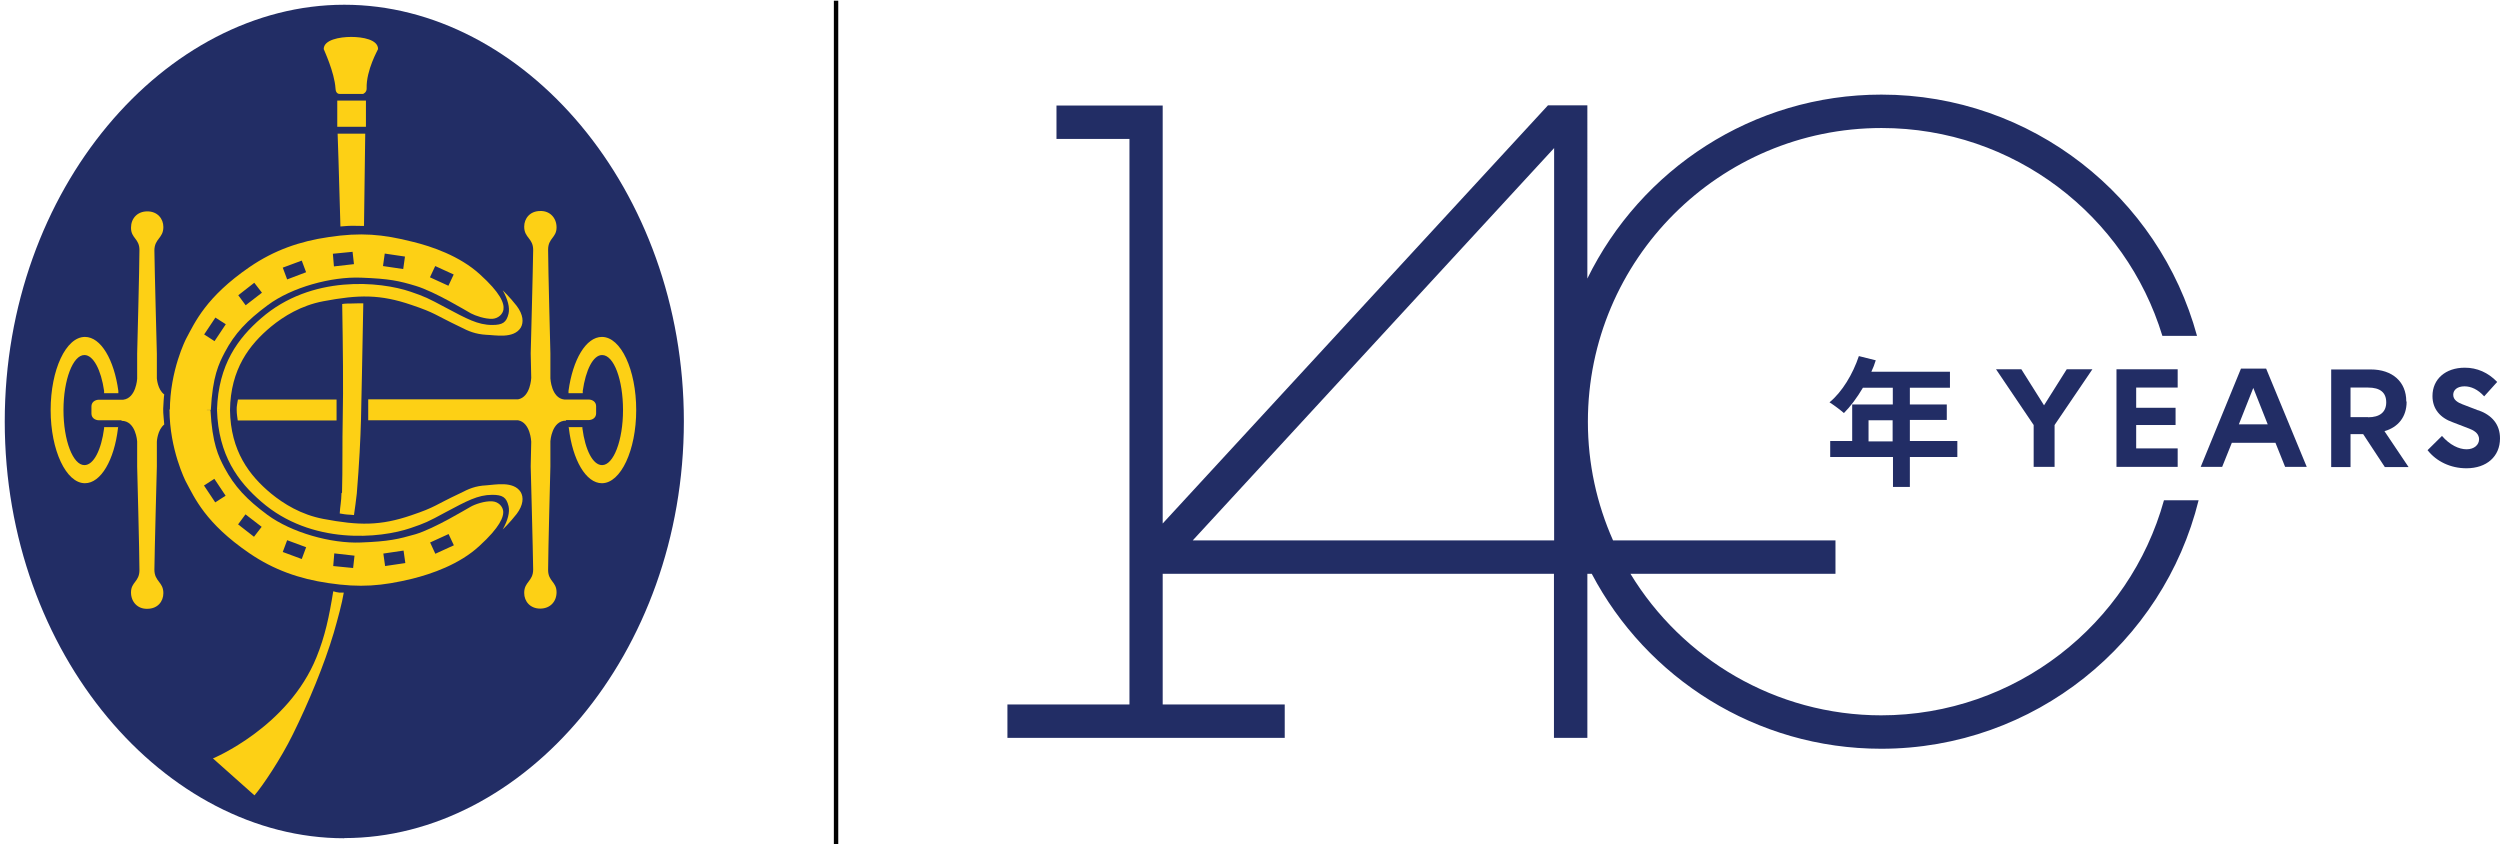
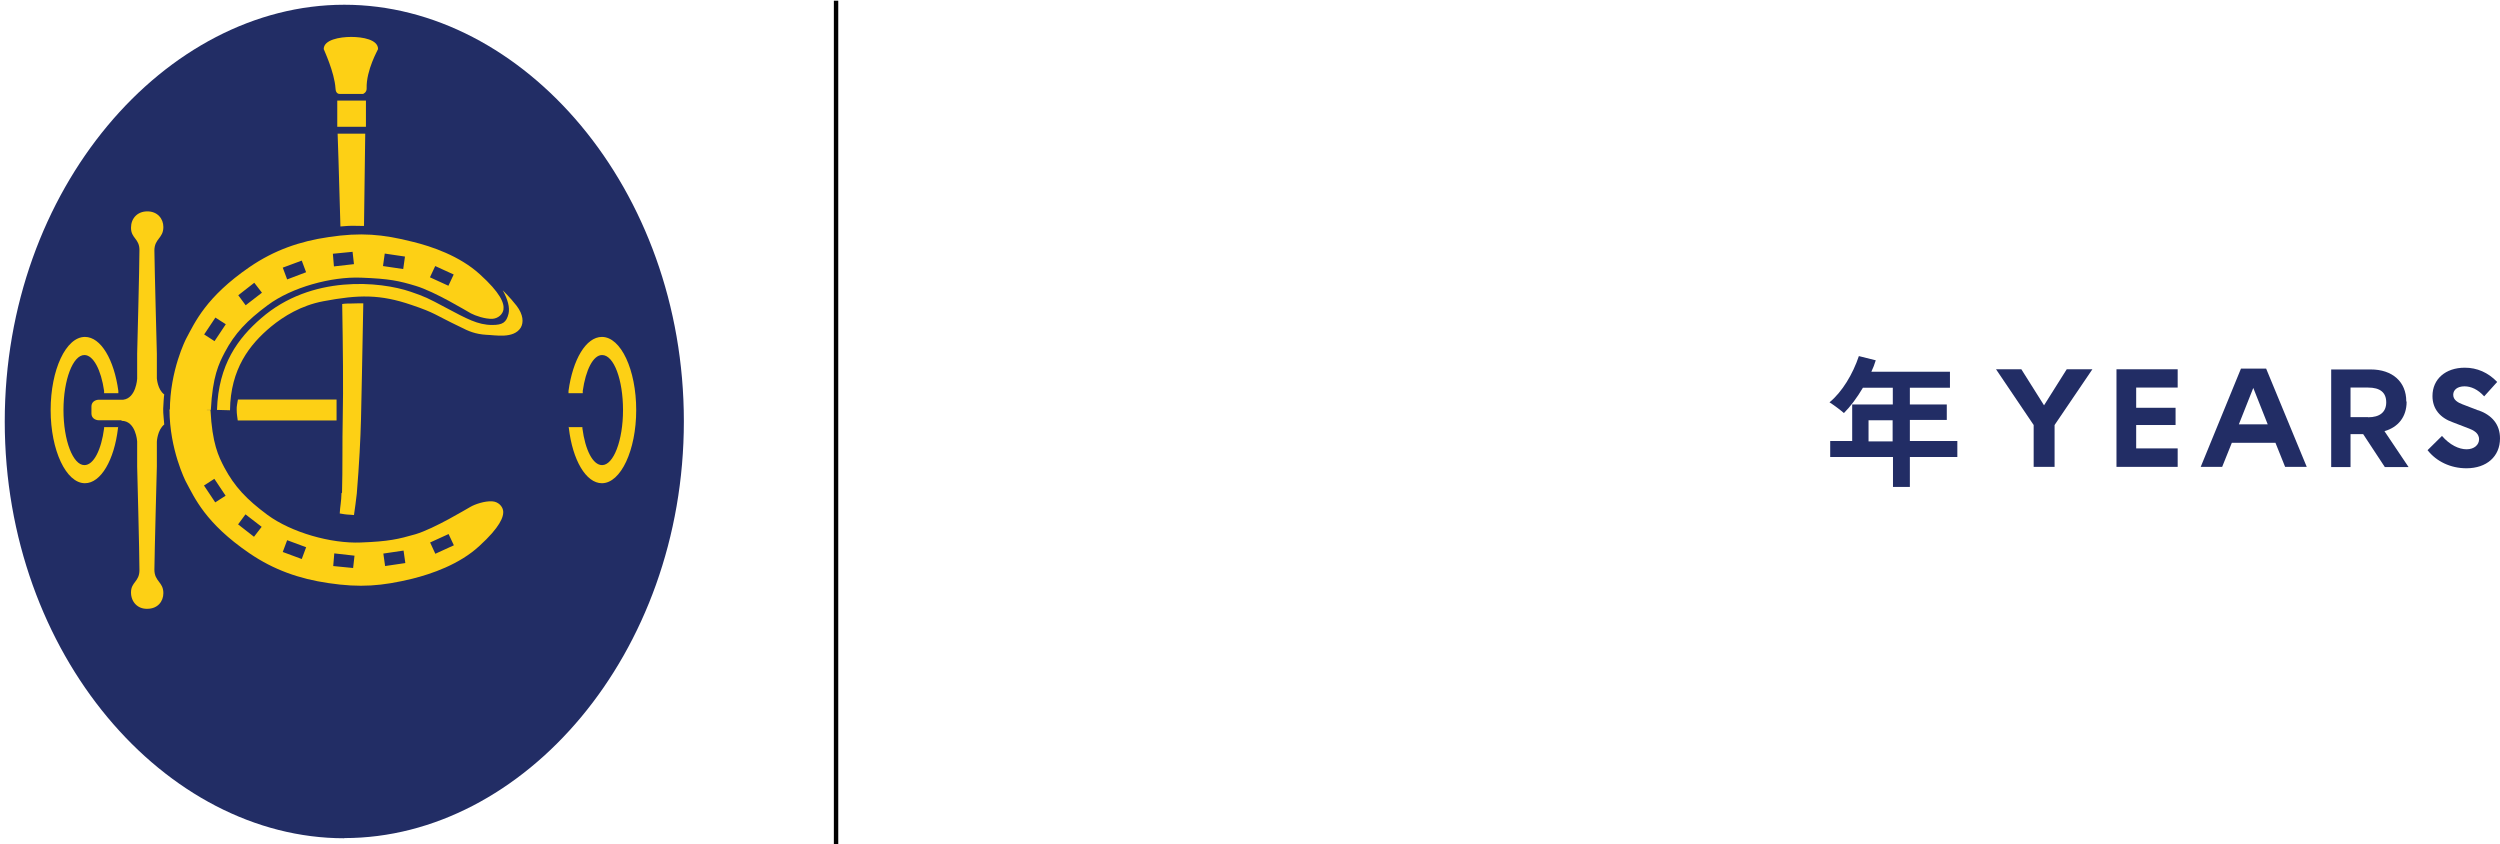
<svg xmlns="http://www.w3.org/2000/svg" id="Layer_1" data-name="Layer 1" viewBox="0 0 142.17 48">
  <defs>
    <style>
      .cls-1 {
        fill: #fdd015;
      }

      .cls-1, .cls-2, .cls-3, .cls-4 {
        stroke-width: 0px;
      }

      .cls-2 {
        fill: none;
      }

      .cls-3 {
        fill: #222d65;
      }

      .cls-4 {
        fill: #010101;
      }

      .cls-5 {
        clip-path: url(#clippath);
      }
    </style>
    <clipPath id="clippath">
      <rect class="cls-2" width="142.17" height="48" />
    </clipPath>
  </defs>
  <g class="cls-5">
    <g>
      <path class="cls-3" d="M19.58,47.66c10.18,0,19.31-10.46,19.31-23.7S29.74.27,19.58.27.27,10.72.27,23.97s9.14,23.7,19.31,23.7Z" />
      <path class="cls-1" d="M19.32,5.34h1.33s.21-.08.2-.31c-.03-1.05.65-2.21.65-2.24,0-.54-.88-.69-1.53-.69s-1.56.16-1.56.69c0,.03.61,1.3.67,2.24.01.33.23.31.23.31h.01Z" />
      <path class="cls-1" d="M20.81,5.72h-1.63v1.49h1.63v-1.49Z" />
      <path class="cls-1" d="M19.36,12.88c.18-.01.38-.04.69-.04.23,0,.44.01.65.01.04-2.94.07-5.25.07-5.25h-1.57s.08,2.25.16,5.29h0Z" />
      <path class="cls-1" d="M19.42,28.04c-.01.5-.08.75-.1,1.16.06,0,.18.04.41.06s.23.01.4.03c.06-.44.11-.75.16-1.22.14-1.71.21-3.09.24-4.25.03-1.02.07-3.62.13-6.57-.21,0-.4,0-.68.01-.14,0-.38,0-.52.03.04,2.43.07,4.74.03,6.55-.03,1.27,0,2.79-.04,4.19h-.01Z" />
-       <path class="cls-1" d="M19.26,33.69c-.14,0-.31-.08-.31-.06-.23,1.44-.47,2.56-.95,3.74-1.61,3.99-5.89,5.76-5.89,5.76l2.36,2.1c.44-.5,1.5-2.07,2.19-3.48.88-1.78,1.78-3.94,2.32-5.76.24-.84.47-1.68.57-2.29h-.33.03Z" />
-       <path class="cls-1" d="M33.46,22.72h-1.37c-.74-.08-.79-1.2-.79-1.2v-1.43s-.13-4.94-.13-5.89c0-.67.48-.67.48-1.27,0-.54-.38-.95-.93-.93-.58,0-.91.42-.91.89,0,.65.52.65.51,1.34-.01.99-.14,5.86-.14,5.86l.03,1.4s-.04,1.09-.75,1.22h-8.52v1.19h8.52c.71.13.75,1.22.75,1.22l-.03,1.4s.13,4.87.14,5.86c0,.69-.51.69-.51,1.34,0,.48.34.89.91.89s.93-.4.93-.93c0-.61-.48-.61-.48-1.27,0-.95.13-5.89.13-5.89v-1.43s.07-1.17.89-1.17v-.03h1.27c.24,0,.44-.14.44-.38v-.41c0-.24-.2-.38-.44-.38h0Z" />
      <path class="cls-1" d="M13.46,23.3c0,.25.04.44.06.61h5.62v-1.19h-5.61c-.03.2-.08.4-.07.58Z" />
      <path class="cls-1" d="M8.92,26.54v-1.42s.03-.67.42-.98c0-.11-.07-.64-.06-.89.01-.24.04-.74.06-.82-.38-.27-.42-.92-.42-.92v-1.4s-.13-4.87-.14-5.86c0-.69.51-.69.51-1.34,0-.48-.34-.89-.91-.89s-.93.4-.93.93c0,.61.48.61.48,1.27,0,.95-.13,5.89-.13,5.89v1.43s-.06,1.1-.79,1.19h-1.37c-.24,0-.44.14-.44.38v.41c0,.24.2.38.44.38h1.27v.03c.82,0,.89,1.17.89,1.17v1.43s.13,4.94.13,5.89c0,.67-.48.67-.48,1.27,0,.54.38.95.93.93.58,0,.91-.41.91-.89,0-.65-.51-.65-.51-1.34.01-.99.14-5.86.14-5.86Z" />
      <path class="cls-1" d="M6.74,24.29h-.82v.07c-.16,1.22-.59,2.09-1.12,2.09-.65,0-1.19-1.4-1.19-3.13s.54-3.13,1.19-3.13c.51,0,.95.85,1.12,2.04v.13h.81v-.13c-.24-1.77-.99-3.07-1.9-3.07-1.08,0-1.95,1.87-1.95,4.16s.88,4.16,1.95,4.16c.91,0,1.67-1.33,1.88-3.13v-.07h.03Z" />
      <path class="cls-1" d="M32.3,24.29h.82v.07c.16,1.22.59,2.09,1.12,2.09.65,0,1.19-1.4,1.19-3.13s-.52-3.13-1.19-3.13c-.51,0-.93.85-1.1,2.04v.13h-.81v-.13c.24-1.77.99-3.07,1.9-3.07,1.08,0,1.95,1.87,1.95,4.16s-.88,4.16-1.95,4.16c-.91,0-1.67-1.33-1.88-3.13v-.07h-.04Z" />
-       <path class="cls-1" d="M12.34,23.31c.08,2.59,1.2,4.08,2.52,5.22,2.85,2.48,6.77,2.09,8.49,1.5.82-.28.96-.34,2.01-.91,1.17-.62,1.81-.98,2.63-.98.59,0,.81.14.93.64.08.35-.04.81-.33,1.33.01-.01.4-.38.79-.88.38-.5.41-.95.23-1.25-.41-.64-1.46-.41-1.95-.38-.64.03-1.02.21-1.47.44-1.51.71-1.4.79-2.79,1.26-1.78.61-3,.59-5.01.21-1.27-.24-2.26-.86-2.97-1.44-1.23-1.02-2.31-2.41-2.34-4.76" />
      <path class="cls-1" d="M9.64,23.29c0,2.28.92,4.08.92,4.08.51.95,1.12,2.38,3.62,4.09,1.39.95,2.85,1.46,4.5,1.7,1.8.27,3.04.17,4.77-.25,1.08-.27,2.68-.81,3.82-1.87,1.15-1.05,1.4-1.66,1.34-2.01-.04-.24-.27-.5-.62-.52-.42-.03-.99.17-1.23.31-.24.13-2.04,1.23-3.13,1.56-.98.28-1.51.41-3.11.47-1.7.07-3.95-.57-5.31-1.57-1.2-.89-1.87-1.61-2.45-2.69-.34-.65-.69-1.36-.79-3.27M12.24,28.57l-.64-.96.59-.38.64.96-.59.38ZM14.45,30.53l-.91-.71.42-.57.92.71-.44.57ZM17.16,31.79l-1.08-.4.25-.67,1.08.4-.25.67ZM20.07,32.3l-1.12-.11.06-.72,1.15.13-.08.71ZM21.9,32.19l-.1-.71,1.15-.17.1.71-1.15.17ZM24.76,31.5l-.3-.65,1.05-.48.3.64-1.05.48h0Z" />
      <path class="cls-1" d="M12.34,23.31c.08-2.59,1.2-4.08,2.52-5.22,2.85-2.48,6.77-2.09,8.49-1.5.82.28.96.35,2.01.91,1.17.62,1.81.98,2.63.98.59,0,.81-.14.93-.64.08-.35-.04-.81-.33-1.33.01.01.4.38.79.88.38.5.41.95.23,1.25-.41.64-1.46.41-1.95.4-.64-.04-1.02-.21-1.47-.44-1.51-.72-1.4-.79-2.79-1.26-1.78-.61-3-.59-5.01-.21-1.27.24-2.26.86-2.97,1.44-1.23,1.02-2.31,2.41-2.34,4.76" />
      <path class="cls-1" d="M11.99,23.31c.1-1.91.45-2.62.79-3.27.57-1.08,1.25-1.8,2.45-2.69,1.36-1.01,3.61-1.63,5.31-1.56,1.61.06,2.15.18,3.11.47,1.09.33,2.89,1.43,3.13,1.56.24.13.81.33,1.23.31.35-.03.58-.28.62-.52.06-.37-.18-.96-1.34-2.01-1.15-1.05-2.75-1.59-3.82-1.85-1.73-.44-2.97-.54-4.77-.27-1.66.24-3.11.75-4.5,1.7-2.49,1.71-3.11,3.14-3.62,4.09,0,0-.92,1.78-.92,4.08M12.84,18.44l-.64.96-.59-.38.64-.96.59.38ZM14.89,16.65l-.92.71-.42-.57.91-.71.44.57ZM17.41,15.48l-1.08.41-.25-.67,1.08-.4.25.67h0ZM20.14,15.02l-1.15.13-.06-.72,1.12-.11.08.71ZM23.03,14.59l-.1.71-1.15-.17.1-.71,1.15.17ZM25.8,15.61l-.3.64-1.05-.48.3-.64,1.05.48Z" />
-       <path class="cls-3" d="M107,40.68c-6.04,0-11.35-3.23-14.28-8.05h11.66v-1.9h-12.65c-.92-2.07-1.43-4.35-1.43-6.75,0-9.22,7.49-16.7,16.7-16.7,7.52,0,13.89,4.98,15.97,11.82h1.97c-2.15-7.9-9.39-13.72-17.95-13.72-7.33,0-13.69,4.27-16.72,10.46V5.99h-2.24l-21.91,23.78V6h-6.04v1.9h4.15v32.16h-6.94v1.9h15.77v-1.9h-6.94v-7.43h22.25v9.33h1.9v-9.33h.25c3.11,5.92,9.33,9.95,16.46,9.95,8.72,0,16.05-6.03,18.05-14.13h-1.97c-1.95,7.05-8.44,12.23-16.1,12.23h.03ZM88.38,30.73h-20.55l20.55-22.31v22.31Z" />
      <path class="cls-3" d="M108.61,27.69v-1.7h2.7v-.91h-2.7v-1.2h2.1v-.88h-2.1v-.95h2.28v-.91h-4.47c.1-.21.18-.42.25-.65l-.96-.24c-.34,1.02-.95,2.04-1.67,2.63.23.14.64.45.82.61.37-.37.75-.88,1.08-1.44h1.7v.95h-2.31v2.08h-1.25v.91h3.57v1.7h.98-.01ZM106.26,25.1v-1.2h1.37v1.2h-1.37Z" />
      <path class="cls-3" d="M116.84,26.55v-2.38l2.15-3.17h-1.46l-1.29,2.05-1.29-2.05h-1.44l2.14,3.17v2.38h1.19Z" />
      <path class="cls-3" d="M123.84,22.05v-1.05h-3.48v5.55h3.48v-1.05h-2.36v-1.33h2.24v-.98h-2.24v-1.15h2.36Z" />
      <path class="cls-3" d="M127.44,20.96l-2.29,5.59h1.22l.55-1.37h2.48l.55,1.37h1.23l-2.31-5.59h-1.43ZM127.32,24.13l.82-2.07.82,2.07h-1.64Z" />
      <path class="cls-3" d="M136.84,22.82c0-1.1-.78-1.81-2.02-1.81h-2.25v5.55h1.1v-1.87h.72l1.23,1.87h1.35l-1.37-2.04c.79-.23,1.26-.82,1.26-1.68h-.01ZM134.67,23.72h-1v-1.68h1c.68,0,1.03.28,1.03.84s-.37.85-1.03.85Z" />
      <path class="cls-3" d="M140.94,23.34l-.91-.35c-.23-.09-.52-.23-.52-.54,0-.28.24-.48.64-.48.37,0,.76.17,1.12.57l.74-.82c-.52-.54-1.15-.81-1.84-.81-1.1,0-1.84.65-1.84,1.61,0,.75.45,1.25,1.17,1.5l.91.35c.21.08.57.24.57.61,0,.31-.27.57-.71.57s-.96-.25-1.4-.76l-.82.81c.51.65,1.32,1.03,2.21,1.03,1.15,0,1.91-.67,1.91-1.7,0-.79-.45-1.32-1.23-1.6h.01Z" />
      <rect class="cls-4" x="47.42" y=".04" width=".25" height="47.96" />
    </g>
  </g>
</svg>